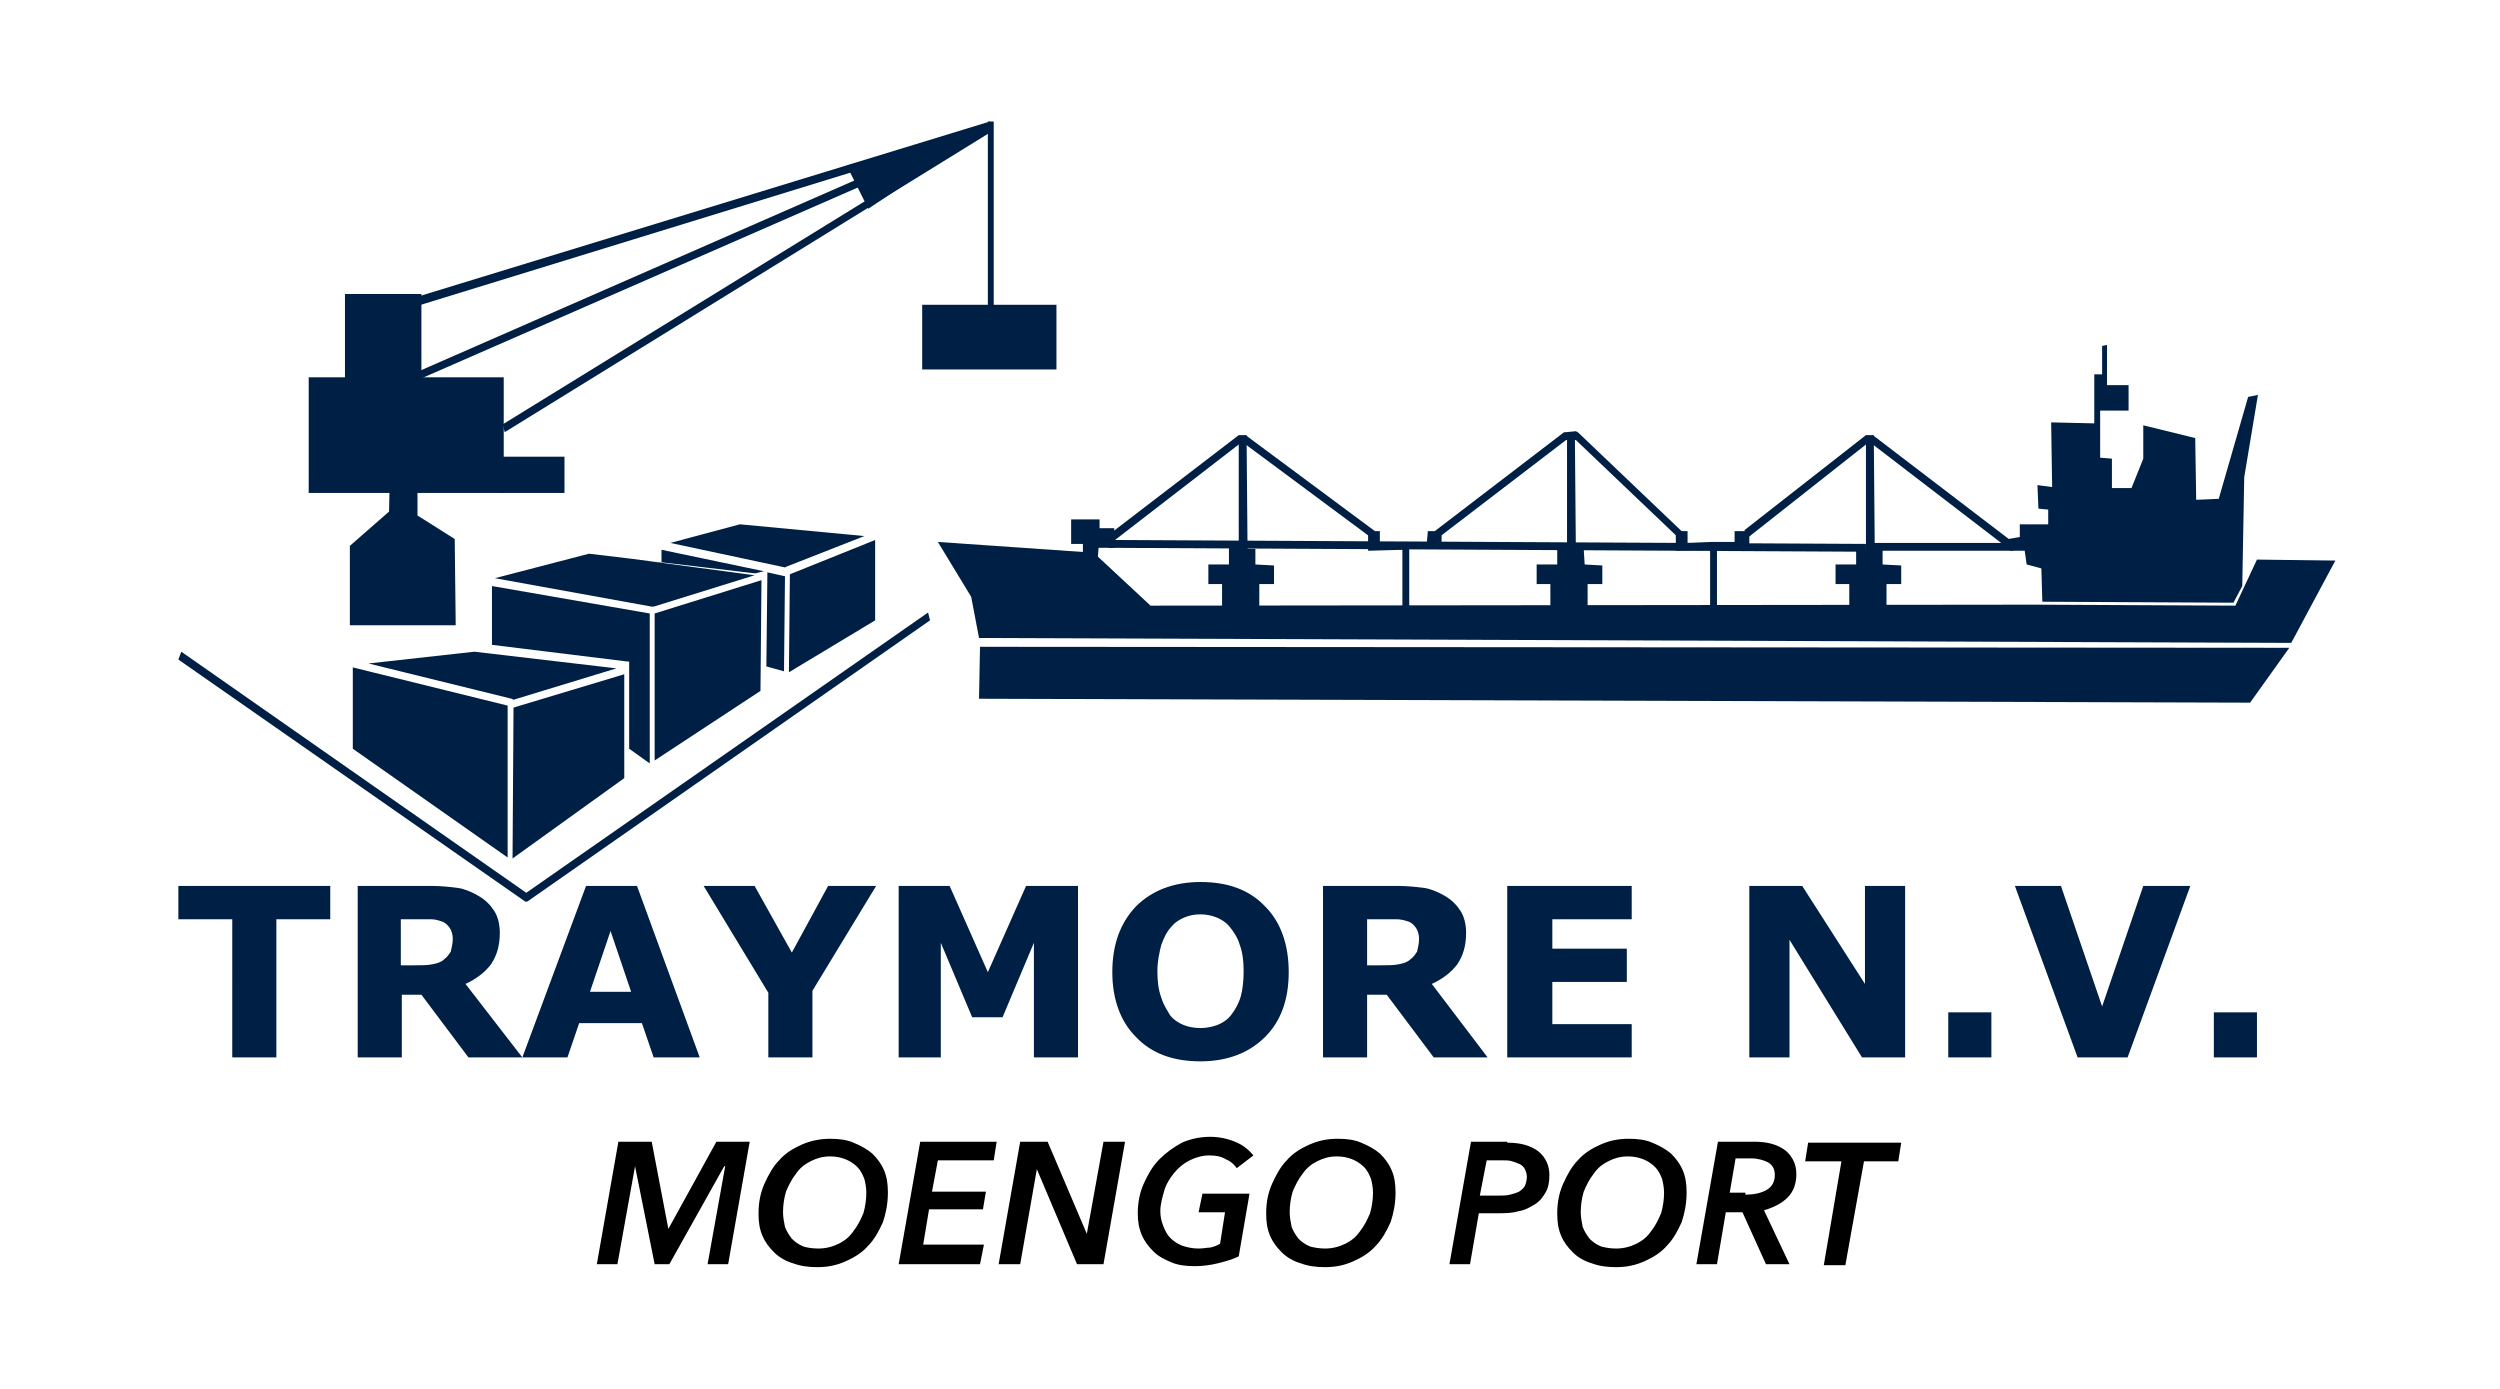
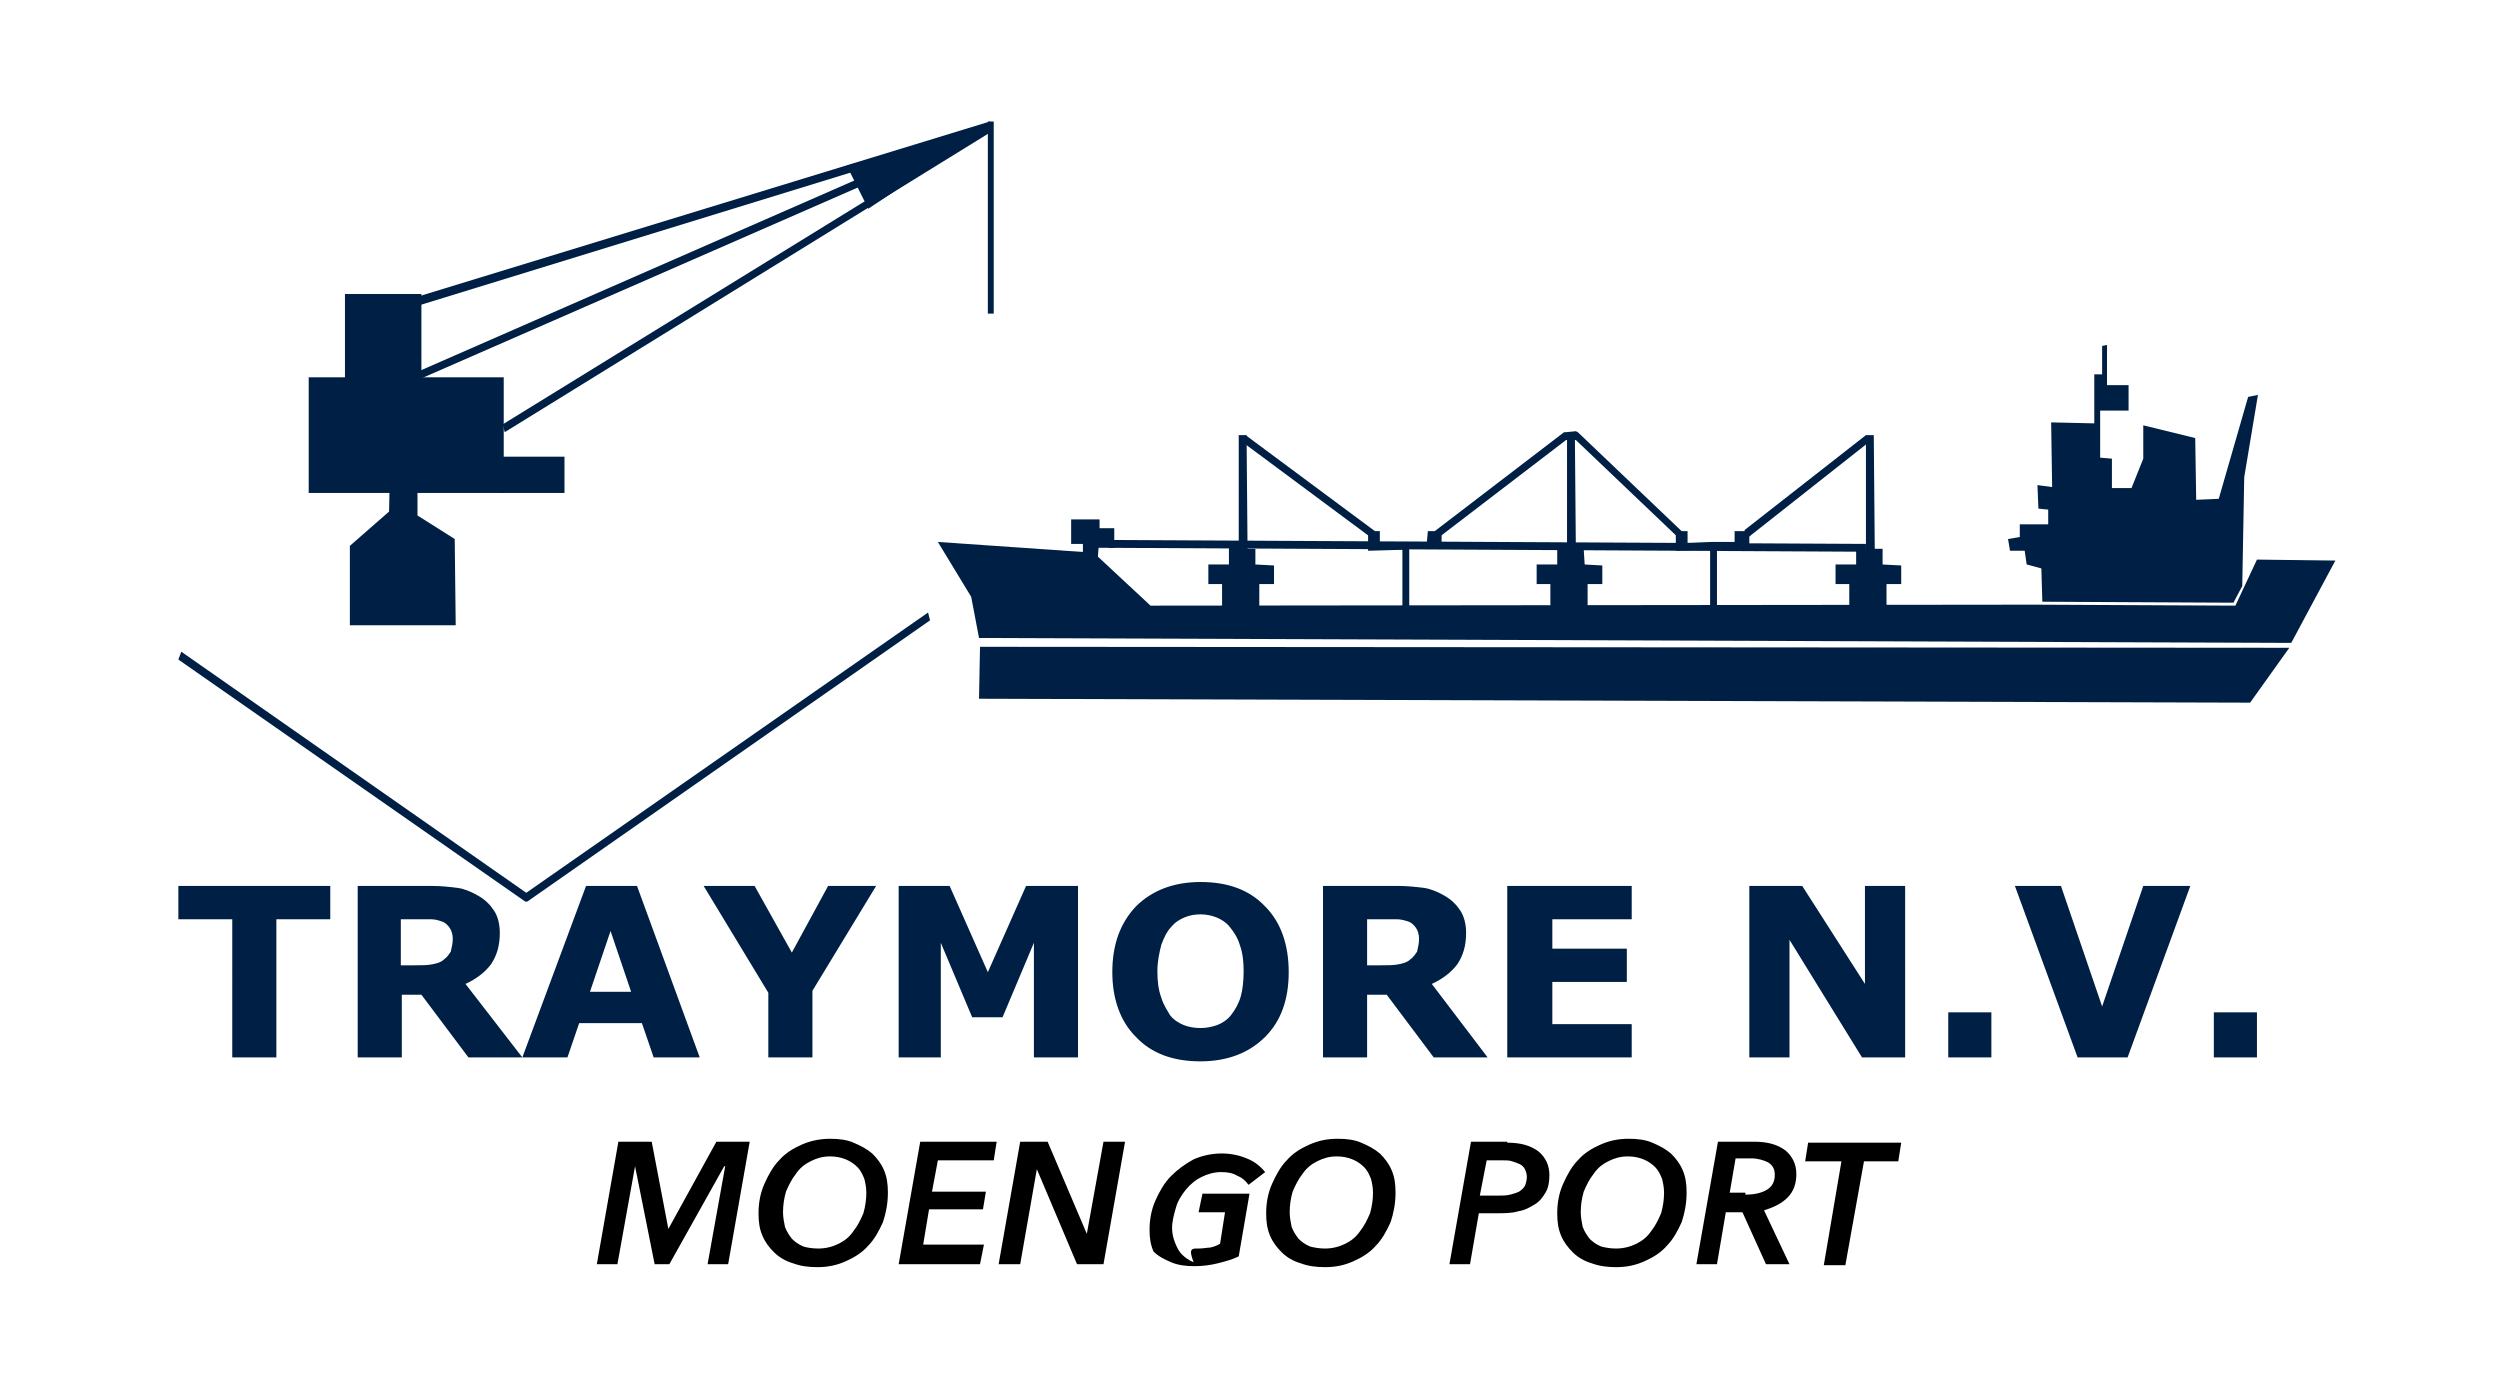
<svg xmlns="http://www.w3.org/2000/svg" version="1.1" id="Layer_1" x="0px" y="0px" viewBox="0 0 255.1 141.7" style="enable-background:new 0 0 255.1 141.7;" xml:space="preserve">
  <style type="text/css">
	.st0{fill:#001F45;}
	.st1{fill-rule:evenodd;clip-rule:evenodd;fill:#001F45;}
</style>
  <polygon class="st0" points="94.9,63.3 53.8,92 53.7,92 53.6,92 18.2,67.3 18.5,66.5 53.7,91.1 94.7,62.5 " />
  <rect x="31.5" y="38.5" class="st1" width="19.9" height="11.8" />
  <rect x="35.2" y="30" class="st1" width="7.8" height="10.9" />
  <rect x="51" y="46.6" class="st1" width="6.6" height="3.7" />
-   <rect x="94.1" y="31.1" class="st1" width="13.7" height="6.6" />
-   <path class="st1" d="M51.8,72L36,68.1v8.3l15.8,11.1L51.8,72z M66.8,77.6l10.8-7.1l0.1-11.3l-10.9,3.4V77.6z M37.6,67.7l14.6,3.6  l0.2,0.1l10.5-3.2l-14.5-1.7L37.6,67.7z M52.3,87.6l0.1-15.4l11.3-3.4v6.5h0v4.1L52.3,87.6z M80,68.5L78.2,68l0.1-9.2l0,0v0l0-0.4  l1.8,0.4L80,68.5z M89.3,55.1v8.2l-8.8,5.3l0.1-10L89.3,55.1z M68.4,55.4l7.1-1.9l12.7,1.2l-7.9,3.1l-0.2,0.1L68.4,55.4z M64.3,57  l2.5,0.3l0.7,0.1l0-1.3l10.5,2.2l-0.1,0l-0.8,0.2l0,0l-0.1,0L64.3,57z M50.5,59l9.6-2.5l4.2,0.5l12.7,1.7l-10.3,3.2l-0.2,0L50.5,59z   M50.2,65.8v-6l16.1,2.8v15.3l-2.1-1.5v-1.1h0v-7.4v-0.4l-0.2,0L50.2,65.8z" />
  <polygon class="st1" points="35.7,55.7 39.7,52.2 39.8,47.4 42.6,46.6 42.6,52.6 46.4,55 46.5,63.8 35.7,63.8 " />
  <polygon class="st1" points="95.7,55.3 111.6,56.4 117.4,61.8 207.6,61.7 228.1,61.8 230.3,57.1 238.3,57.2 233.8,65.6 99.9,65.1   99.1,60.9 " />
  <polygon class="st1" points="215,39.3 217.2,39.3 217.2,41.9 214.3,41.9 214.3,46.7 215.5,46.8 215.5,49.8 217.5,49.8 218.7,46.8   218.7,43.4 224,44.7 224.1,51 226.4,50.9 229.4,40.5 230.4,40.3 229,48.7 228.8,59.8 227.9,61.5 208.4,61.4 208.3,58 206.8,57.6   206.6,56.2 205.1,56.2 204.9,55 206.1,54.8 206.1,53.5 209,53.5 209,52 208,51.9 207.9,49.5 209.4,49.7 209.3,43.1 213.7,43.2   213.7,38.2 214.5,38.2 214.5,35.3 215,35.2 " />
  <polygon class="st1" points="233.6,66.1 100,66 99.9,71.3 229.6,71.7 " />
  <rect x="100.8" y="12.4" class="st1" width="0.6" height="19.6" />
  <polygon class="st0" points="42.2,30.4 101,12.4 101.1,13.2 42.1,39 42,38.2 94.3,15.3 42.3,31.3 " />
  <polygon class="st0" points="51.3,43.3 100.8,12.8 100.9,13.6 51.5,44.1 " />
  <polygon class="st1" points="86.4,16.9 101.3,12.8 88.6,21.3 " />
  <polygon class="st1" points="124.7,59.6 123.3,59.6 123.3,57.6 125.4,57.6 125.4,55.9 126.4,55.9 126.4,44.4 127.2,44.4 127.3,56   128.1,56 128.1,57.6 130,57.7 130,59.6 128.5,59.6 128.5,62.4 124.7,62.4 " />
  <polygon class="st1" points="139.6,54.2 140.8,54.2 140.8,55.4 143.2,55.3 143.8,55.3 145.6,55.3 145.7,54.2 147.1,54.2 147.1,56   143.8,56 143.8,62 143.1,62 143.1,56.1 139.6,56.2 " />
  <polygon class="st1" points="171,54.2 172.2,54.2 172.2,55.4 174.6,55.3 175.1,55.3 177,55.3 177,54.2 178.5,54.2 178.5,56   175.2,56 175.2,62 174.5,62 174.5,56.1 171,56.2 " />
  <polygon class="st1" points="158.2,59.6 156.8,59.6 156.8,57.6 158.9,57.6 158.9,56.1 159.9,56 159.9,44.4 160.7,44.4 160.8,56   161.6,56 161.7,57.6 163.5,57.7 163.5,59.6 162,59.6 162,62.6 158.2,62.6 " />
  <polygon class="st1" points="188.7,59.6 187.3,59.6 187.3,57.6 189.4,57.6 189.4,56.1 190.4,56 190.4,44.4 191.2,44.4 191.3,56   192.1,56 192.1,57.6 194,57.7 194,59.6 192.5,59.6 192.5,62.5 188.7,62.5 " />
  <polygon class="st0" points="171.4,55 160.8,44.9 159.8,44.9 146.6,55 146.4,54.2 159.6,44.1 159.8,44.1 160.8,44 161,44.1   171.7,54.3 " />
  <polygon class="st0" points="178,54.1 190.4,44.4 190.6,45.2 178.3,54.9 " />
-   <polygon class="st0" points="191.1,44.4 205.5,55.4 205.4,56.2 190.9,56.2 190.9,55.4 204.2,55.4 190.9,45.2 " />
  <polygon class="st0" points="113.1,55.1 190.4,55.5 190.4,56.3 113.1,55.9 " />
  <polygon class="st0" points="127.1,44.4 140.3,54.2 140.1,55 126.9,45.2 " />
-   <polygon class="st0" points="126.6,45.2 113,55.7 112.7,54.9 126.4,44.4 " />
-   <rect x="211" y="44.2" class="st1" width="1.3" height="5.6" />
  <polygon class="st1" points="109.3,53 112.2,53 112.2,53.9 113.7,53.9 113.7,55.9 112.1,55.9 112,57.1 110.5,57.1 110.5,55.5   109.3,55.5 " />
  <path class="st0" d="M230.3,107.9h-4.4v-4.6h4.4V107.9z M223.5,90.4l-6.4,17.5H212l-6.4-17.5h4.7l4.2,12.3l4.2-12.3H223.5z   M203.2,107.9h-4.4v-4.6h4.4V107.9z M194.4,107.9h-4.4l-7.4-12v12h-4.1V90.4h5.4l6.4,10v-10h4.1V107.9z M166.5,107.9h-12.7V90.4  h12.7v3.4h-8.1v3h7.6v3.4h-7.6v4.3h8.1V107.9z M151.8,107.9h-5.5l-4.8-6.4h-2v6.4H135V90.4h7.6c1,0,1.9,0.1,2.7,0.2  c0.7,0.1,1.4,0.4,2.1,0.8c0.7,0.4,1.2,0.9,1.6,1.5c0.4,0.6,0.6,1.4,0.6,2.3c0,1.3-0.3,2.3-0.9,3.2c-0.6,0.8-1.5,1.5-2.6,2  L151.8,107.9z M144.8,95.8c0-0.4-0.1-0.8-0.3-1.1c-0.2-0.3-0.5-0.6-0.9-0.7c-0.3-0.1-0.7-0.2-1.1-0.2c-0.4,0-0.9,0-1.4,0h-1.6v4.7  h1.4c0.7,0,1.3,0,1.8-0.1c0.5-0.1,0.9-0.2,1.2-0.5c0.3-0.2,0.5-0.5,0.7-0.8C144.7,96.6,144.8,96.3,144.8,95.8z M125.6,103.6  c0.4-0.5,0.8-1.2,1-1.9c0.2-0.7,0.3-1.6,0.3-2.6c0-1-0.1-1.9-0.4-2.7c-0.2-0.7-0.6-1.3-1-1.8c-0.4-0.5-0.9-0.8-1.4-1  c-0.5-0.2-1.1-0.3-1.6-0.3c-0.6,0-1.1,0.1-1.6,0.3c-0.5,0.2-1,0.5-1.4,1c-0.4,0.4-0.7,1-1,1.8c-0.2,0.8-0.4,1.7-0.4,2.7  c0,1,0.1,1.9,0.4,2.7c0.2,0.7,0.6,1.3,0.9,1.8c0.4,0.5,0.9,0.8,1.4,1c0.5,0.2,1.1,0.3,1.7,0.3c0.6,0,1.1-0.1,1.7-0.3  C124.7,104.4,125.2,104.1,125.6,103.6z M131.5,99.2c0,2.8-0.8,5-2.4,6.6c-1.6,1.6-3.8,2.5-6.6,2.5c-2.8,0-5-0.8-6.6-2.5  c-1.6-1.6-2.4-3.9-2.4-6.6c0-2.8,0.8-5,2.4-6.7c1.6-1.6,3.8-2.5,6.6-2.5c2.8,0,5,0.8,6.6,2.5C130.7,94.1,131.5,96.4,131.5,99.2z   M110,107.9h-4.5V96.2l-3.2,7.6h-3.1L96,96.2v11.7h-4.3V90.4h5.2l3.9,8.8l3.9-8.8h5.3V107.9z M89.4,90.4l-6.5,10.7v6.8h-4.5v-6.6  l-6.6-10.9H77l3.8,6.8l3.7-6.8H89.4z M64.4,101.2L62.3,95l-2.1,6.2H64.4z M71.4,107.9h-4.7l-1.2-3.5h-6.4l-1.2,3.5h-4.6l6.5-17.5H65  L71.4,107.9z M53.3,107.9h-5.5l-4.8-6.4h-2v6.4h-4.5V90.4H44c1,0,1.9,0.1,2.7,0.2c0.7,0.1,1.4,0.4,2.1,0.8c0.7,0.4,1.2,0.9,1.6,1.5  c0.4,0.6,0.6,1.4,0.6,2.3c0,1.3-0.3,2.3-0.9,3.2c-0.6,0.8-1.5,1.5-2.6,2L53.3,107.9z M46.2,95.8c0-0.4-0.1-0.8-0.3-1.1  c-0.2-0.3-0.5-0.6-0.9-0.7c-0.3-0.1-0.6-0.2-1.1-0.2c-0.4,0-0.9,0-1.4,0h-1.6v4.7h1.4c0.7,0,1.3,0,1.8-0.1c0.5-0.1,0.9-0.2,1.2-0.5  c0.3-0.2,0.5-0.5,0.7-0.8C46.1,96.6,46.2,96.3,46.2,95.8z M33.7,93.8h-5.5v14.1h-4.5V93.8h-5.5v-3.4h15.5V93.8z" />
-   <path d="M190.2,118.5l-1.9,10.6h-2.2l1.8-10.6h-3.7l0.3-1.9h9.5l-0.3,1.9H190.2z M178.1,121.9c1,0,1.7-0.2,2.2-0.5  c0.5-0.3,0.8-0.8,0.8-1.5c0-0.6-0.2-1-0.7-1.3c-0.4-0.2-1-0.4-1.7-0.4h-1.6l-0.6,3.5H178.1z M182.6,129h-2.4l-2.4-5.3h-1.7l-0.9,5.3  h-2.1l2.2-12.5h3.7c1.4,0,2.4,0.3,3.2,0.9c0.7,0.6,1.1,1.4,1.1,2.4c0,1-0.3,1.8-0.9,2.4c-0.6,0.6-1.4,1-2.4,1.3L182.6,129z   M164.9,127.4c0.8,0,1.5-0.2,2.1-0.5c0.6-0.3,1.1-0.7,1.5-1.3c0.4-0.5,0.7-1.1,1-1.8c0.2-0.7,0.3-1.4,0.3-2.1c0-0.5-0.1-1-0.2-1.4  c-0.2-0.5-0.4-0.9-0.7-1.2c-0.3-0.3-0.7-0.6-1.2-0.8c-0.5-0.2-1-0.3-1.6-0.3c-0.8,0-1.4,0.2-2,0.5c-0.6,0.3-1.1,0.7-1.5,1.3  c-0.4,0.5-0.7,1.1-1,1.8c-0.2,0.7-0.3,1.4-0.3,2.1c0,0.5,0.1,1,0.2,1.5c0.2,0.5,0.4,0.8,0.7,1.2c0.3,0.3,0.7,0.6,1.2,0.8  C163.8,127.3,164.3,127.4,164.9,127.4z M166.2,116.2c0.9,0,1.7,0.1,2.4,0.4c0.7,0.3,1.3,0.6,1.9,1.1c0.5,0.5,0.9,1,1.2,1.7  c0.3,0.7,0.4,1.4,0.4,2.3c0,1.1-0.2,2.1-0.5,3c-0.4,0.9-0.9,1.8-1.5,2.4c-0.6,0.7-1.4,1.2-2.3,1.6c-0.9,0.4-1.8,0.6-2.9,0.6  c-0.9,0-1.7-0.1-2.5-0.4c-0.7-0.2-1.4-0.6-1.9-1.1c-0.5-0.5-0.9-1-1.2-1.7c-0.3-0.7-0.4-1.4-0.4-2.3c0-1.1,0.2-2.1,0.6-3  c0.4-0.9,0.9-1.8,1.5-2.4c0.6-0.7,1.4-1.2,2.3-1.6C164.2,116.4,165.1,116.2,166.2,116.2z M152.9,122c0.4,0,0.8,0,1.2-0.1  c0.4-0.1,0.7-0.2,0.9-0.3c0.3-0.2,0.5-0.4,0.6-0.6c0.1-0.2,0.2-0.6,0.2-0.9c0-0.3-0.1-0.6-0.2-0.8c-0.1-0.2-0.3-0.4-0.5-0.5  c-0.2-0.1-0.5-0.2-0.8-0.3c-0.3-0.1-0.6-0.1-1-0.1h-1.6l-0.7,3.6H152.9z M153.8,116.6c1.4,0,2.4,0.3,3.2,0.9  c0.7,0.6,1.1,1.4,1.1,2.4c0,0.7-0.1,1.3-0.4,1.8c-0.3,0.5-0.6,0.9-1.1,1.2c-0.5,0.3-1,0.6-1.7,0.7c-0.6,0.2-1.4,0.2-2.1,0.2h-1.9  L150,129h-2.1l2.2-12.5H153.8z M135.2,127.4c0.8,0,1.5-0.2,2.1-0.5c0.6-0.3,1.1-0.7,1.5-1.3c0.4-0.5,0.7-1.1,1-1.8  c0.2-0.7,0.3-1.4,0.3-2.1c0-0.5-0.1-1-0.2-1.4c-0.2-0.5-0.4-0.9-0.7-1.2c-0.3-0.3-0.7-0.6-1.2-0.8c-0.5-0.2-1-0.3-1.6-0.3  c-0.8,0-1.4,0.2-2,0.5c-0.6,0.3-1.1,0.7-1.5,1.3c-0.4,0.5-0.7,1.1-1,1.8c-0.2,0.7-0.3,1.4-0.3,2.1c0,0.5,0.1,1,0.2,1.5  c0.2,0.5,0.4,0.8,0.7,1.2c0.3,0.3,0.7,0.6,1.2,0.8C134.1,127.3,134.6,127.4,135.2,127.4z M136.5,116.2c0.9,0,1.7,0.1,2.4,0.4  c0.7,0.3,1.3,0.6,1.9,1.1c0.5,0.5,0.9,1,1.2,1.7c0.3,0.7,0.4,1.4,0.4,2.3c0,1.1-0.2,2.1-0.5,3c-0.4,0.9-0.9,1.8-1.5,2.4  c-0.6,0.7-1.4,1.2-2.3,1.6c-0.9,0.4-1.8,0.6-2.9,0.6c-0.9,0-1.7-0.1-2.5-0.4c-0.7-0.2-1.4-0.6-1.9-1.1c-0.5-0.5-0.9-1-1.2-1.7  c-0.3-0.7-0.4-1.4-0.4-2.3c0-1.1,0.2-2.1,0.6-3c0.4-0.9,0.9-1.8,1.5-2.4c0.6-0.7,1.4-1.2,2.3-1.6  C134.5,116.4,135.4,116.2,136.5,116.2z M122.3,127.4c0.5,0,0.9-0.1,1.2-0.1c0.4-0.1,0.7-0.2,1-0.4l0.5-3.2h-2.7l0.4-1.9h4.8  l-1.1,6.4c-0.6,0.3-1.3,0.5-2.1,0.7c-0.8,0.2-1.6,0.3-2.4,0.3c-0.9,0-1.7-0.1-2.4-0.4c-0.7-0.3-1.3-0.6-1.8-1.1  c-0.5-0.5-0.9-1-1.2-1.7c-0.3-0.7-0.4-1.4-0.4-2.2c0-1.1,0.2-2.1,0.6-3c0.4-0.9,0.9-1.8,1.6-2.5c0.7-0.7,1.4-1.2,2.3-1.7  c0.9-0.4,1.9-0.6,2.9-0.6c0.9,0,1.8,0.2,2.5,0.5c0.8,0.3,1.4,0.8,1.9,1.4l-1.7,1.3c-0.3-0.4-0.6-0.7-1.1-0.9c-0.5-0.3-1-0.4-1.7-0.4  c-0.7,0-1.4,0.2-2,0.5c-0.6,0.3-1.1,0.7-1.6,1.3c-0.4,0.5-0.8,1.1-1,1.8s-0.4,1.4-0.4,2.1c0,0.5,0.1,1,0.3,1.5  c0.2,0.5,0.4,0.9,0.7,1.2c0.3,0.3,0.7,0.6,1.2,0.8C121.2,127.3,121.7,127.4,122.3,127.4z M109.9,129l-4.1-9.7h0l-1.7,9.7h-2.2  l2.2-12.5h2.8l4,9.4h0l1.7-9.4h2.2l-2.2,12.5H109.9z M91.7,129l2.2-12.5h7.8l-0.3,1.9h-5.7l-0.6,3.2h5.5l-0.3,1.8h-5.5l-0.6,3.6h6.2  L100,129H91.7z M83.5,127.4c0.8,0,1.5-0.2,2.1-0.5c0.6-0.3,1.1-0.7,1.5-1.3c0.4-0.5,0.7-1.1,1-1.8c0.2-0.7,0.3-1.4,0.3-2.1  c0-0.5-0.1-1-0.2-1.4c-0.2-0.5-0.4-0.9-0.7-1.2c-0.3-0.3-0.7-0.6-1.2-0.8c-0.5-0.2-1-0.3-1.6-0.3c-0.8,0-1.4,0.2-2,0.5  c-0.6,0.3-1.1,0.7-1.5,1.3c-0.4,0.5-0.7,1.1-1,1.8c-0.2,0.7-0.3,1.4-0.3,2.1c0,0.5,0.1,1,0.2,1.5c0.2,0.5,0.4,0.8,0.7,1.2  c0.3,0.3,0.7,0.6,1.2,0.8C82.3,127.3,82.9,127.4,83.5,127.4z M84.7,116.2c0.9,0,1.7,0.1,2.4,0.4c0.7,0.3,1.3,0.6,1.9,1.1  c0.5,0.5,0.9,1,1.2,1.7c0.3,0.7,0.4,1.4,0.4,2.3c0,1.1-0.2,2.1-0.5,3c-0.4,0.9-0.9,1.8-1.5,2.4c-0.6,0.7-1.4,1.2-2.3,1.6  c-0.9,0.4-1.8,0.6-2.9,0.6c-0.9,0-1.7-0.1-2.5-0.4c-0.7-0.2-1.4-0.6-1.9-1.1c-0.5-0.5-0.9-1-1.2-1.7c-0.3-0.7-0.4-1.4-0.4-2.3  c0-1.1,0.2-2.1,0.6-3c0.4-0.9,0.9-1.8,1.5-2.4c0.6-0.7,1.4-1.2,2.3-1.6C82.7,116.4,83.7,116.2,84.7,116.2z M72.2,129l1.8-10h-0.1  l-5.6,10h-1.5l-2-10h0l-1.8,10h-2.1l2.2-12.5h3.4l1.7,8.9h0l4.9-8.9h3.4L74.3,129H72.2z" />
+   <path d="M190.2,118.5l-1.9,10.6h-2.2l1.8-10.6h-3.7l0.3-1.9h9.5l-0.3,1.9H190.2z M178.1,121.9c1,0,1.7-0.2,2.2-0.5  c0.5-0.3,0.8-0.8,0.8-1.5c0-0.6-0.2-1-0.7-1.3c-0.4-0.2-1-0.4-1.7-0.4h-1.6l-0.6,3.5H178.1z M182.6,129h-2.4l-2.4-5.3h-1.7l-0.9,5.3  h-2.1l2.2-12.5h3.7c1.4,0,2.4,0.3,3.2,0.9c0.7,0.6,1.1,1.4,1.1,2.4c0,1-0.3,1.8-0.9,2.4c-0.6,0.6-1.4,1-2.4,1.3L182.6,129z   M164.9,127.4c0.8,0,1.5-0.2,2.1-0.5c0.6-0.3,1.1-0.7,1.5-1.3c0.4-0.5,0.7-1.1,1-1.8c0.2-0.7,0.3-1.4,0.3-2.1c0-0.5-0.1-1-0.2-1.4  c-0.2-0.5-0.4-0.9-0.7-1.2c-0.3-0.3-0.7-0.6-1.2-0.8c-0.5-0.2-1-0.3-1.6-0.3c-0.8,0-1.4,0.2-2,0.5c-0.6,0.3-1.1,0.7-1.5,1.3  c-0.4,0.5-0.7,1.1-1,1.8c-0.2,0.7-0.3,1.4-0.3,2.1c0,0.5,0.1,1,0.2,1.5c0.2,0.5,0.4,0.8,0.7,1.2c0.3,0.3,0.7,0.6,1.2,0.8  C163.8,127.3,164.3,127.4,164.9,127.4z M166.2,116.2c0.9,0,1.7,0.1,2.4,0.4c0.7,0.3,1.3,0.6,1.9,1.1c0.5,0.5,0.9,1,1.2,1.7  c0.3,0.7,0.4,1.4,0.4,2.3c0,1.1-0.2,2.1-0.5,3c-0.4,0.9-0.9,1.8-1.5,2.4c-0.6,0.7-1.4,1.2-2.3,1.6c-0.9,0.4-1.8,0.6-2.9,0.6  c-0.9,0-1.7-0.1-2.5-0.4c-0.7-0.2-1.4-0.6-1.9-1.1c-0.5-0.5-0.9-1-1.2-1.7c-0.3-0.7-0.4-1.4-0.4-2.3c0-1.1,0.2-2.1,0.6-3  c0.4-0.9,0.9-1.8,1.5-2.4c0.6-0.7,1.4-1.2,2.3-1.6C164.2,116.4,165.1,116.2,166.2,116.2z M152.9,122c0.4,0,0.8,0,1.2-0.1  c0.4-0.1,0.7-0.2,0.9-0.3c0.3-0.2,0.5-0.4,0.6-0.6c0.1-0.2,0.2-0.6,0.2-0.9c0-0.3-0.1-0.6-0.2-0.8c-0.1-0.2-0.3-0.4-0.5-0.5  c-0.2-0.1-0.5-0.2-0.8-0.3c-0.3-0.1-0.6-0.1-1-0.1h-1.6l-0.7,3.6H152.9z M153.8,116.6c1.4,0,2.4,0.3,3.2,0.9  c0.7,0.6,1.1,1.4,1.1,2.4c0,0.7-0.1,1.3-0.4,1.8c-0.3,0.5-0.6,0.9-1.1,1.2c-0.5,0.3-1,0.6-1.7,0.7c-0.6,0.2-1.4,0.2-2.1,0.2h-1.9  L150,129h-2.1l2.2-12.5H153.8z M135.2,127.4c0.8,0,1.5-0.2,2.1-0.5c0.6-0.3,1.1-0.7,1.5-1.3c0.4-0.5,0.7-1.1,1-1.8  c0.2-0.7,0.3-1.4,0.3-2.1c0-0.5-0.1-1-0.2-1.4c-0.2-0.5-0.4-0.9-0.7-1.2c-0.3-0.3-0.7-0.6-1.2-0.8c-0.5-0.2-1-0.3-1.6-0.3  c-0.8,0-1.4,0.2-2,0.5c-0.6,0.3-1.1,0.7-1.5,1.3c-0.4,0.5-0.7,1.1-1,1.8c-0.2,0.7-0.3,1.4-0.3,2.1c0,0.5,0.1,1,0.2,1.5  c0.2,0.5,0.4,0.8,0.7,1.2c0.3,0.3,0.7,0.6,1.2,0.8C134.1,127.3,134.6,127.4,135.2,127.4z M136.5,116.2c0.9,0,1.7,0.1,2.4,0.4  c0.7,0.3,1.3,0.6,1.9,1.1c0.5,0.5,0.9,1,1.2,1.7c0.3,0.7,0.4,1.4,0.4,2.3c0,1.1-0.2,2.1-0.5,3c-0.4,0.9-0.9,1.8-1.5,2.4  c-0.6,0.7-1.4,1.2-2.3,1.6c-0.9,0.4-1.8,0.6-2.9,0.6c-0.9,0-1.7-0.1-2.5-0.4c-0.7-0.2-1.4-0.6-1.9-1.1c-0.5-0.5-0.9-1-1.2-1.7  c-0.3-0.7-0.4-1.4-0.4-2.3c0-1.1,0.2-2.1,0.6-3c0.4-0.9,0.9-1.8,1.5-2.4c0.6-0.7,1.4-1.2,2.3-1.6  C134.5,116.4,135.4,116.2,136.5,116.2z M122.3,127.4c0.5,0,0.9-0.1,1.2-0.1c0.4-0.1,0.7-0.2,1-0.4l0.5-3.2h-2.7l0.4-1.9h4.8  l-1.1,6.4c-0.6,0.3-1.3,0.5-2.1,0.7c-0.8,0.2-1.6,0.3-2.4,0.3c-0.9,0-1.7-0.1-2.4-0.4c-0.7-0.3-1.3-0.6-1.8-1.1  c-0.3-0.7-0.4-1.4-0.4-2.2c0-1.1,0.2-2.1,0.6-3c0.4-0.9,0.9-1.8,1.6-2.5c0.7-0.7,1.4-1.2,2.3-1.7  c0.9-0.4,1.9-0.6,2.9-0.6c0.9,0,1.8,0.2,2.5,0.5c0.8,0.3,1.4,0.8,1.9,1.4l-1.7,1.3c-0.3-0.4-0.6-0.7-1.1-0.9c-0.5-0.3-1-0.4-1.7-0.4  c-0.7,0-1.4,0.2-2,0.5c-0.6,0.3-1.1,0.7-1.6,1.3c-0.4,0.5-0.8,1.1-1,1.8s-0.4,1.4-0.4,2.1c0,0.5,0.1,1,0.3,1.5  c0.2,0.5,0.4,0.9,0.7,1.2c0.3,0.3,0.7,0.6,1.2,0.8C121.2,127.3,121.7,127.4,122.3,127.4z M109.9,129l-4.1-9.7h0l-1.7,9.7h-2.2  l2.2-12.5h2.8l4,9.4h0l1.7-9.4h2.2l-2.2,12.5H109.9z M91.7,129l2.2-12.5h7.8l-0.3,1.9h-5.7l-0.6,3.2h5.5l-0.3,1.8h-5.5l-0.6,3.6h6.2  L100,129H91.7z M83.5,127.4c0.8,0,1.5-0.2,2.1-0.5c0.6-0.3,1.1-0.7,1.5-1.3c0.4-0.5,0.7-1.1,1-1.8c0.2-0.7,0.3-1.4,0.3-2.1  c0-0.5-0.1-1-0.2-1.4c-0.2-0.5-0.4-0.9-0.7-1.2c-0.3-0.3-0.7-0.6-1.2-0.8c-0.5-0.2-1-0.3-1.6-0.3c-0.8,0-1.4,0.2-2,0.5  c-0.6,0.3-1.1,0.7-1.5,1.3c-0.4,0.5-0.7,1.1-1,1.8c-0.2,0.7-0.3,1.4-0.3,2.1c0,0.5,0.1,1,0.2,1.5c0.2,0.5,0.4,0.8,0.7,1.2  c0.3,0.3,0.7,0.6,1.2,0.8C82.3,127.3,82.9,127.4,83.5,127.4z M84.7,116.2c0.9,0,1.7,0.1,2.4,0.4c0.7,0.3,1.3,0.6,1.9,1.1  c0.5,0.5,0.9,1,1.2,1.7c0.3,0.7,0.4,1.4,0.4,2.3c0,1.1-0.2,2.1-0.5,3c-0.4,0.9-0.9,1.8-1.5,2.4c-0.6,0.7-1.4,1.2-2.3,1.6  c-0.9,0.4-1.8,0.6-2.9,0.6c-0.9,0-1.7-0.1-2.5-0.4c-0.7-0.2-1.4-0.6-1.9-1.1c-0.5-0.5-0.9-1-1.2-1.7c-0.3-0.7-0.4-1.4-0.4-2.3  c0-1.1,0.2-2.1,0.6-3c0.4-0.9,0.9-1.8,1.5-2.4c0.6-0.7,1.4-1.2,2.3-1.6C82.7,116.4,83.7,116.2,84.7,116.2z M72.2,129l1.8-10h-0.1  l-5.6,10h-1.5l-2-10h0l-1.8,10h-2.1l2.2-12.5h3.4l1.7,8.9h0l4.9-8.9h3.4L74.3,129H72.2z" />
</svg>